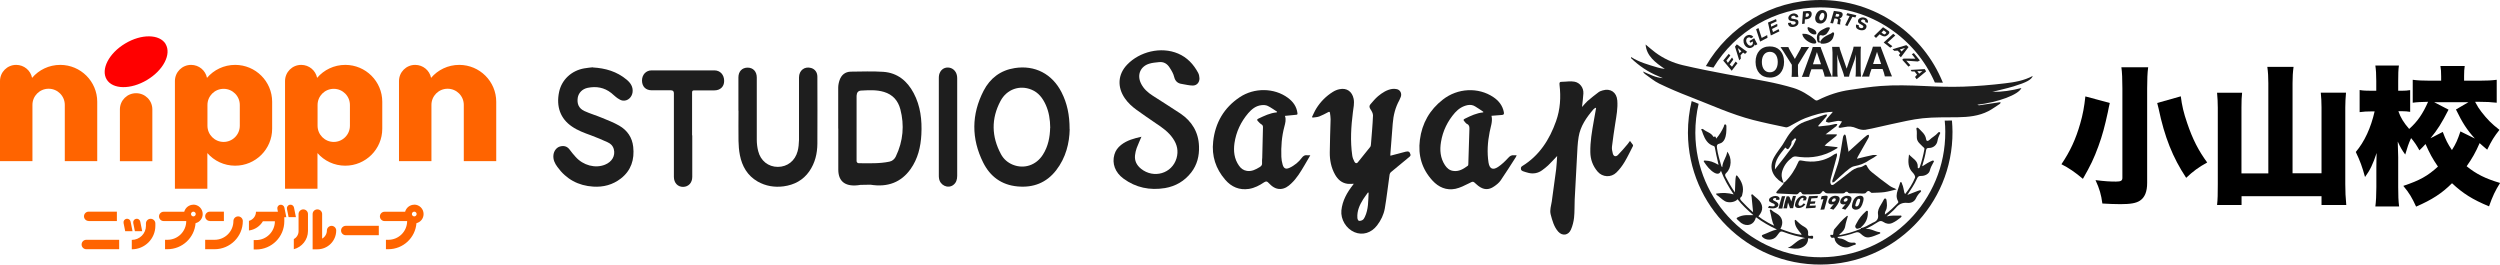
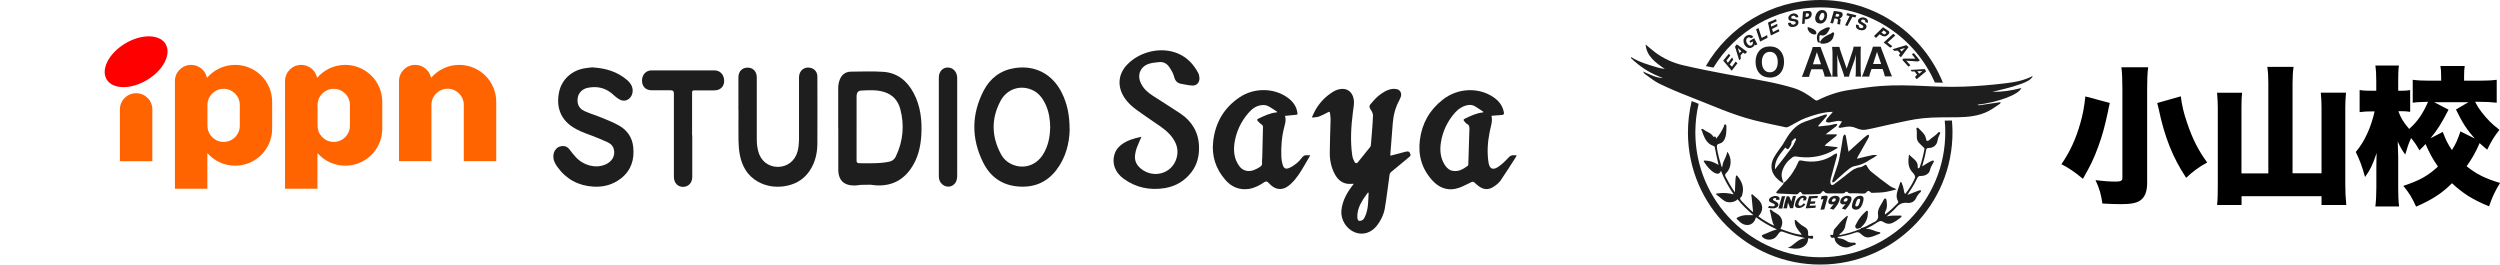
<svg xmlns="http://www.w3.org/2000/svg" id="_レイヤー_2" data-name="レイヤー 2" viewBox="0 0 273.56 28.96">
  <defs>
    <style>
      .cls-1 {
        fill: #ff6400;
      }

      .cls-2, .cls-3 {
        fill: #1e1e1e;
      }

      .cls-4 {
        fill: red;
      }

      .cls-3 {
        fill-rule: evenodd;
      }
    </style>
  </defs>
  <g id="_こども" data-name="こども">
    <g>
      <g>
        <g>
          <g>
-             <path class="cls-1" d="M10.64,11.14c0-2.23-1.81-4.04-4.05-4.04-1.23,0-2.34.55-3.08,1.42-.16-.81-.88-1.42-1.74-1.42-.98,0-1.77.79-1.77,1.77v8.76h3.55s0-6.13,0-6.15c0-.98.79-1.77,1.77-1.77s1.77.79,1.77,1.77v6.15h3.55v-6.49Z" />
            <path class="cls-1" d="M54.3,11.14c0-2.23-1.81-4.04-4.05-4.04-1.23,0-2.34.55-3.08,1.42-.16-.81-.88-1.42-1.74-1.42-.98,0-1.77.79-1.77,1.77v8.76h3.55v-6.15c0-.98.79-1.77,1.77-1.77s1.77.79,1.77,1.77v6.15h3.55v-6.49Z" />
            <path class="cls-1" d="M29.78,11.14c0-2.23-1.81-4.04-4.05-4.04-1.23,0-2.34.55-3.08,1.42-.16-.81-.88-1.42-1.74-1.42-.98,0-1.77.79-1.77,1.77v11.78h3.55v-3.9c.74.85,1.83,1.38,3.04,1.38,2.24,0,4.05-1.81,4.05-4.04v-2.96ZM26.24,13.76h0c0,.98-.8,1.77-1.77,1.77s-1.77-.79-1.77-1.77h0v-2.27c0-.98.79-1.77,1.77-1.77s1.77.79,1.77,1.77v2.27Z" />
            <path class="cls-1" d="M41.83,11.14c0-2.23-1.81-4.04-4.05-4.04-1.23,0-2.34.55-3.08,1.42-.16-.81-.88-1.42-1.74-1.42-.98,0-1.77.79-1.77,1.77v11.78h3.55v-3.9c.74.85,1.83,1.38,3.04,1.38,2.24,0,4.05-1.81,4.05-4.04v-2.96ZM38.29,13.76h0c0,.98-.8,1.77-1.77,1.77s-1.77-.79-1.77-1.77h0v-2.27c0-.98.79-1.77,1.77-1.77s1.77.79,1.77,1.77v2.27Z" />
            <g>
              <path class="cls-4" d="M18.12,4.82c.66,1.1-.24,2.86-2.03,3.93-1.78,1.07-3.76,1.04-4.42-.06-.66-1.1.24-2.86,2.03-3.93,1.78-1.07,3.76-1.04,4.43.06Z" />
              <path class="cls-1" d="M14.89,10.2c-.98,0-1.77.79-1.77,1.77v5.67h3.55v-5.67c0-.98-.79-1.77-1.77-1.77Z" />
            </g>
          </g>
-           <path class="cls-1" d="M14.29,24.25c-.04-.21-.25-.35-.46-.31s-.35.25-.31.46l.18.9h.8l-.21-1.05ZM8.93,26.76c0,.28.23.51.51.51h3.6v-1.03h-3.6c-.28,0-.51.23-.51.51ZM16.49,23.94c-.29,0-.52.23-.52.51v.26c0,.85-.69,1.54-1.55,1.54v1.03c1.42,0,2.58-1.15,2.58-2.57v-.26h0c0-.28-.23-.51-.52-.51ZM15.56,25.3l-.21-1.05c-.04-.21-.25-.35-.46-.31-.21.04-.35.25-.31.46l.18.9h.8ZM9.7,24.19h3.09v-1.03h-3.09c-.28,0-.51.23-.51.51s.23.51.51.51ZM22.96,24.19h1.54v-1.03h-1.54c-.28,0-.51.23-.51.51s.23.51.51.51ZM36.29,24.71c-.28,0-.52.23-.52.51,0,.38-.21.71-.52.89v-2.69c0-.28-.23-.51-.52-.51s-.52.23-.52.51v3.86h.52c1.14,0,2.06-.92,2.06-2.06,0-.28-.23-.51-.52-.51ZM37.32,25.23c0,.28.23.51.52.51h3.61v-1.03h-3.61c-.28,0-.52.23-.52.51ZM21.16,22.4c-.48,0-.88.33-1,.77h-2.25c-.28,0-.51.23-.51.51s.23.51.51.51h2.47c0,1.13-.92,2.05-2.06,2.05h-.26v1.03h.26c1.63,0,2.96-1.26,3.08-2.85.45-.11.78-.51.78-1,0-.57-.46-1.03-1.03-1.03ZM21.16,23.68c-.14,0-.26-.12-.26-.26s.12-.26.26-.26.26.12.26.26-.12.26-.26.26ZM33.19,22.91c-.28,0-.52.23-.52.51v1.88c0,.37-.21.69-.52.87v1.1c.89-.23,1.55-1.04,1.55-1.99v-1.86c0-.28-.23-.51-.52-.51ZM45.33,22.4c-.48,0-.88.33-1,.77h-2.25c-.28,0-.51.23-.51.51s.23.51.51.51h2.47c0,1.13-.92,2.05-2.06,2.05h-.26v1.03h.26c1.63,0,2.96-1.26,3.08-2.85.45-.11.78-.51.78-1,0-.57-.46-1.03-1.03-1.03ZM45.33,23.68c-.14,0-.26-.12-.26-.26s.12-.26.26-.26.26.12.26.26-.12.26-.26.26ZM26.05,23.68c-.28,0-.51.23-.51.51,0,1.13-.92,2.05-2.06,2.05h-1.03v1.03h1.03c1.7,0,3.09-1.38,3.09-3.08,0-.28-.23-.51-.51-.51ZM30.66,22.4c-.21.04-.35.25-.31.46l.06.31h-2.4c0,.48-.33.88-.77,1v1.05c.65-.08,1.21-.47,1.53-1.01h1.31c0,1.13-.92,2.06-2.06,2.06h-.26v1.03h.26c1.71,0,3.09-1.38,3.09-3.09v-.44h.22l-.21-1.05c-.04-.21-.25-.35-.46-.31ZM32.17,22.71c-.04-.21-.25-.35-.46-.31-.21.04-.35.25-.31.46l.18.9h.8l-.21-1.05Z" />
        </g>
        <g>
          <g>
            <g>
              <path class="cls-3" d="M197.1,25.59c-.33-.4-.69-.79-.71-1.35,0-.07-.03-.14.04-.17.08-.04.11.05.15.08.26.25.53.5.86.67.3.16.45.42.41.76-.02.18,0,.25.21.24.13,0,.38-.12.34.17-.03.26-.25.08-.39.1-.04,0-.08-.01-.16-.02.02.56-.35.9-.8,1.06-.44.17-.94.04-1.43-.01.69-.24,1.06-1,1.93-1.06-.43-.13-.8-.18-1.16-.28-.43-.12-.86-.25-1.27-.41-.19-.08-.32-.04-.44.11-.09.12-.18.24-.27.36-.35.47-1.14.52-1.55.1-.11-.11-.1-.21.06-.26.5-.17.95-.45,1.52-.57-.83-.38-1.57-.81-2.26-1.32-.03.01-.06.02-.06.03-.16.76-.93,1.04-1.58.59-.1-.07-.17-.15-.26-.23-.35-.3-.34-.31.08-.49.3-.12.62-.16.94-.15.16,0,.31,0,.56,0-.66-.57-1.24-1.11-1.73-1.74-.25.33-.96.44-1.37.22-.34-.19-.59-.48-.91-.69-.03-.02-.06-.07-.06-.1,0-.07.07-.06.12-.06.58-.09,1.16-.07,1.8.1-.58-.84-1.05-1.67-1.4-2.59-.12.38-.4.41-.76.2-.47-.29-.78-.71-1.08-1.15-.03-.05-.07-.1-.02-.14.03-.03.1-.03.15-.02.54.03.84.13,1.45.47-.09-.38-.17-.71-.24-1.06-.06-.27-.11-.54-.16-.81-.02-.1-.03-.16-.15-.2-.64-.2-.93-.73-1.15-1.3-.05-.12-.08-.24-.12-.36-.02-.06-.14-.11-.04-.18.07-.05.16-.01.21.03.33.28.82.36,1.06.77.01.02.03.07.09.04.17-.06.17-.06.24.2.36-.41.62-.84.83-1.31.04-.09.03-.26.16-.25.13.01.13.17.13.28,0,.46,0,.92-.2,1.35-.11.22-.28.4-.51.46-.3.07-.37.18-.32.51.09.68.3,1.33.48,1.98,0,.02.04.04.1.1.02-.64.47-1.08.54-1.69.54.65.48,1.78-.1,2.32-.14.13-.17.23-.08.41.3.58.61,1.14,1.02,1.72.02-.45.03-.85.05-1.24,0-.17.03-.34.06-.51.02-.12.09-.14.17-.04.47.59.75,1.23.53,2.01-.02.08-.03.19-.08.23-.3.23-.1.38.06.56.36.38.72.75,1.2,1.16-.06-.61-.1-1.13-.16-1.65,0-.1-.1-.23.01-.29.09-.06.16.07.23.13.14.11.27.24.41.35.64.57.68,1.27.09,1.91.15.11.29.22.44.32.42.26.83.52,1.3.71-.3-.48-.3-1.04-.46-1.56-.02-.06-.07-.12,0-.18.08-.07.14,0,.19.05.15.15.33.24.5.34.65.36.83,1.02.44,1.69.73.26,1.44.55,2.21.64.03.03.07.05.1,0,0,0-.02-.05-.04-.07Z" />
              <path class="cls-3" d="M203.62,24.95c.44-.04.78-.32,1.17-.5.05-.02.09-.07.14-.08.44-.16.65-.42.57-.92-.06-.38.11-.72.31-1.04.11-.17.2-.35.3-.53.04-.07.07-.17.18-.16.11.01.13.12.14.19.05.39.11.78-.09,1.15-.07.12-.1.25-.09.42.54-.37.98-.82,1.42-1.26.11-.1.03-.18,0-.25-.2-.38-.15-.76-.02-1.15.08-.24.16-.49.24-.72.02-.06,0-.17.11-.17.11,0,.1.12.13.19.15.3.17.64.25.95.01.05.04.09.09.16.45-.56.81-1.14,1.07-1.76.08-.17-.09-.43-.23-.57-.56-.56-.53-1.23-.42-2,.39.45.99.66.96,1.36,0,.06-.03.14.07.15.08,0,.13-.05.14-.11.23-.65.4-1.32.52-2,.02-.13-.13-.18-.2-.27-.26-.28-.59-.49-.63-.92-.03-.34.04-.68-.05-1.02-.01-.05.02-.11.08-.12.05,0,.1,0,.14.05.34.36.76.65.84,1.2.04.3.24.21.38.08.28-.28.65-.45.91-.76.05-.07.14-.13.22-.06.09.07,0,.16-.03.23-.1.22-.19.44-.23.69-.07.47-.47.8-.94.79-.2,0-.28.05-.31.25-.09.56-.24,1.12-.41,1.67,0,.03,0,.05,0,.08.02-.01.04-.02.06-.03.31-.21.62-.4.96-.55.08-.04.17-.08.23,0,.05.06-.02.14-.06.2-.16.28-.3.56-.38.88-.08.31-.51.58-.95.56-.27-.01-.36.1-.46.32-.26.6-.63,1.13-1.04,1.76.43-.17.79-.31,1.14-.44.06-.02.12-.05.18-.06.06-.01.13-.04.17.03.03.07,0,.12-.06.17-.23.2-.38.44-.51.71-.18.36-.56.5-.92.46-.56-.06-.94.15-1.28.56-.27.32-.62.58-.99.92.53-.12.99-.09,1.45-.09.06,0,.14-.03.17.04.04.08-.03.13-.09.18-.28.23-.58.44-.91.59-.34.15-.68.09-.97-.11-.22-.15-.38-.13-.59,0-.43.29-.88.54-1.36.77.56-.09,1,.29,1.52.34.03,0,.09.04.09.07.01.06-.02.09-.08.11-.38.14-.74.33-1.15.39-.39.06-.66-.16-.91-.39-.2-.19-.37-.21-.62-.12-.62.23-1.26.38-1.93.47.03.14.17.14.27.16.29.03.53.15.76.3.22.14.45.18.7.16.12-.01.27,0,.28.14.01.12-.14.09-.22.13-.17.07-.33.13-.5.2-.59.23-1.52-.26-1.59-.87-.02-.2-.13-.15-.2-.13-.17.03-.23-.07-.27-.19-.03-.07,0-.16.07-.14.31.09.23-.13.26-.28.02-.11.03-.25.1-.33.44-.52.86-1.05,1.4-1.47.03.01.05.02.08.04-.1.37-.23.72-.29,1.1-.07.41-.34.67-.65.91.02.02.03.04.05.07.37-.09.75-.16,1.12-.27.38-.11.74-.25,1.11-.39.04-.01.11-.03.09-.11h0Z" />
              <path class="cls-3" d="M203.63,24.95s-.02-.01-.03-.01c-.18,0-.38.2-.53,0-.16-.19.03-.39.11-.56.23-.47.57-.87.96-1.22.05-.05.1-.12.19-.09.1.05.06.14.06.22,0,.62-.24,1.13-.71,1.54-.03.03-.1.05-.06.12h0Z" />
            </g>
            <g>
              <path class="cls-3" d="M199.18,4.55c.2-.4.56-.59.94-.77.07-.03.13-.07.2-.09.11-.04.21-.22.32-.13.11.08.04.26,0,.39-.13.66-.83.87-1.3.83-.07,0-.15-.04-.16-.13v-.1Z" />
-               <path class="cls-3" d="M197.46,3.7c.47,0,1.09.4,1.25.78.08.19.03.29-.18.29-.48.02-1.21-.5-1.3-.97-.04-.21.17-.05.24-.1Z" />
              <path class="cls-3" d="M199.18,4.55v.1c-.26.04-.31-.06-.35-.32-.1-.61.22-.92.69-1.14.22-.1.44-.28.7-.17.09.04-.26.66-.45.76-.12.06-.26.14-.39.1-.3-.11-.32.07-.29.28.02.13-.09.3.08.4Z" />
              <path class="cls-3" d="M198.55,3.77c-.34,0-.68-.3-.75-.62-.03-.13,0-.22.12-.17.27.11.57.18.77.43.06.08.08.18.06.27-.03.11-.14.07-.19.09Z" />
            </g>
            <path class="cls-3" d="M200.45,12.24c-1.01.04-1.97.34-2.91.69-.61.23-1.17.6-1.75.9-.11.06-.26.12-.38.1-1.19-.25-2.39-.5-3.57-.8-2.41-.62-4.67-1.67-6.98-2.56-1.12-.43-2.22-.9-3.3-1.42-.56-.27-1.04-.69-1.56-1.05-.09-.06-.16-.16-.22-.28.71.31,1.39.68,2.18.73-.16-.07-.33-.15-.49-.21-1.13-.46-2.11-1.13-2.99-1.97,0-.04,0-.09,0-.13.89.57,1.89.84,2.89,1.14.26.08.52.13.8.16-1.04-.69-2.01-1.43-2.1-2.67.31.25.67.58,1.06.87.9.67,1.91,1.13,3,1.39,1.59.37,3.2.69,4.8.99,1.47.28,2.96.51,4.43.8.97.19,1.93.42,2.87.7.86.26,1.62.74,2.34,1.29.14.1.22.12.39.03,1.11-.56,2.28-.94,3.5-1.11,1.11-.16,2.22-.34,3.33-.42,1.58-.12,3.16-.07,4.75,0,1.43.07,2.87.12,4.31.07,1.51-.05,3.03-.18,4.53-.36,1.04-.12,2.08-.29,3.05-.81-.13.4-.67.71-2.09,1.14-.78.24-1.57.4-2.33.6,1.05.02,2.11-.14,3.18-.42-.3.73-2.55,1.56-4.82,1.83.07.02.14.07.2.06.74-.11,1.49-.22,2.23-.33.04,0,.09.02.13.02-.03.05-.05.12-.09.15-.42.27-.82.57-1.26.8-1.05.54-2.19.65-3.35.67-1.27.02-2.55-.02-3.82.11-1.17.12-2.32.41-3.47.65-.94.19-1.87.45-2.82.61-.31.05-.68-.04-.98-.17-.42-.19-.83-.23-1.26-.13-.18.04-.35.07-.53.09-.05,0-.14-.02-.16-.06-.02-.04.03-.11.05-.16.01-.03.05-.04.07-.07.09-.13.17-.27.25-.41-.16-.02-.33-.08-.49-.06-.32.04-.62.14-.94.18-.1.01-.22-.06-.34-.1.04-.1.05-.23.12-.31.19-.24.4-.47.61-.71,0-.03,0-.05,0-.08-.02.01-.04.03-.05.04Z" />
            <g>
              <path class="cls-2" d="M213.19,13.2c-.13,0-.26,0-.39,0,.04.4.06.8.06,1.21.04,7.54-6.07,13.7-13.61,13.74-7.54.03-13.7-6.07-13.74-13.61,0-1.09.12-2.16.36-3.18-.25-.1-.51-.2-.76-.3-.27,1.12-.41,2.28-.41,3.48.04,8,6.55,14.45,14.54,14.41,8-.04,14.45-6.55,14.41-14.54,0-.41-.03-.81-.06-1.22-.14,0-.28,0-.41,0Z" />
              <path class="cls-2" d="M187.49,7.4c2.39-3.93,6.7-6.57,11.63-6.59,5.62-.03,10.48,3.37,12.6,8.22.31.01.6.02.88.02C210.45,3.72,205.22-.03,199.12,0c-5.33.03-9.97,2.93-12.46,7.23.28.06.56.12.84.17Z" />
            </g>
            <path class="cls-3" d="M195.16,19.98c.06-.02.12-.03.16-.07.63-.62,1.1-1.35,1.45-2.16.07-.17.13-.23.37-.18,1.28.26,2.5.09,3.59-.69.08-.05.18-.07.27-.1,0,.1.03.21,0,.3-.2.76-.42,1.52-.62,2.29-.05.18-.1.37-.1.56,0,.1.05.23.13.3.05.04.2,0,.27-.06.57-.43,1.14-.86,1.7-1.31.34-.28.7-.51,1.16-.56.16-.02.33-.12.48-.21.13-.08.18-.11.27.08.12.25.3.49.52.66.64.52,1.29,1.02,1.96,1.5.2.15.45.23.77.39-.5.12-.9.24-1.32.3-.43.06-.87.06-1.31.08-.05,0-.12.01-.15-.01-.19-.15-.32-.34-.58,0-.12.15-.54.07-.82.07-.25,0-.49-.03-.74-.01-.18.01-.33.04-.45-.14-.03-.04-.2-.04-.23,0-.12.17-.27.15-.44.15-.45-.01-.89,0-1.34,0-.2,0-.39.02-.54-.18-.1-.13-.2-.08-.29.07-.05.09-.18.17-.27.18-.55.03-1.11.04-1.66.04-.08,0-.19-.03-.22-.09-.13-.26-.24-.21-.39-.02-.05.06-.14.11-.21.11-.69-.03-1.38-.07-2.06-.1-.06,0-.11-.04-.16-.06.02-.06.03-.12.07-.17.23-.27.47-.52.7-.79.03-.04.03-.1.04-.15h0Z" />
            <path class="cls-3" d="M195.17,19.97c-.06,0-.14.03-.18,0-1-.63-1.5-1.61-.86-2.77.26-.47.62-.9.92-1.35.19-.29.35-.6.54-.89.46-.71,1.03-1.31,1.84-1.62.75-.28,1.52-.54,2.28-.8.07-.02.16,0,.23,0-.03.07-.05.16-.1.22-.29.34-.58.67-.88,1,.01.03.02.05.04.08.39-.04.77-.08,1.16-.13.22-.03.43-.1.65-.14.08-.01.16,0,.24,0-.03.07-.05.17-.1.22-.36.29-.73.56-1.09.84-.04.03-.08.06-.1.07.36,0,.72,0,1.09,0,.06,0,.12.02.17.02-.03.06-.06.13-.11.17-.34.28-.68.55-1.02.82-.08.06-.14.15-.23.24.48.05.93.1,1.38.15.01.03.03.06.04.09-.29.16-.56.34-.86.47-1.19.56-2.43.67-3.71.46-.13-.02-.29.03-.4.11-.5.37-.87.83-1.07,1.43-.16.47-.08.9.12,1.32h0ZM196.55,15.23s-.09-.07-.13-.11c-.13.15-.38.3-.38.44,0,.26-.1.37-.22.57-.21.35-.31.13-.46.01-.56.71-1.19,1.37-1.14,2.38.05,0,.06-.06.08-.09.61-.78,1.23-1.55,1.81-2.35.19-.25.29-.57.44-.85Z" />
            <path class="cls-3" d="M203.21,17.37c.61-.15,1.15-.29,1.7-.4.17-.03.34,0,.51,0-.12.09-.24.18-.37.26-.15.1-.32.17-.47.27-.51.37-1.07.57-1.69.69-.35.07-.67.38-.97.62-.41.34-.79.72-1.19,1.08-.05.05-.14.06-.22.08,0-.07-.03-.15-.01-.21.2-.61.43-1.22.62-1.84.13-.44.21-.9.29-1.35.09-.5.17-1,.25-1.51.01-.07.03-.15.06-.21.04-.06.1-.1.15-.15.04.06.1.11.11.18.09.52.18,1.04.27,1.57.02.1.02.2-.04.2.58-.52,1.15-1.04,1.73-1.56.12-.11.25-.2.37-.3.05-.03.12-.03.18-.04,0,.06.04.13.02.18-.02.09-.06.18-.11.26-.36.64-.73,1.28-1.09,1.92-.04.06-.06.13-.11.25Z" />
            <g>
              <path class="cls-2" d="M194.75,5.5c.3.3.47.75.47,1.27,0,1.04-.61,1.72-1.55,1.72-.95,0-1.56-.66-1.57-1.71,0-1.03.6-1.7,1.55-1.7.45,0,.82.13,1.1.41ZM194.53,6.78c0-.39-.11-.7-.3-.89-.15-.15-.35-.22-.57-.22-.53,0-.87.43-.87,1.11,0,.7.34,1.14.88,1.13.53,0,.86-.43.86-1.13Z" />
-               <path class="cls-2" d="M196.04,8.41c.02-.16.03-.34.03-.55v-.77s-.94-1.49-.94-1.49c-.11-.16-.21-.31-.3-.45h.86c.04.11.09.23.19.4l.52.9.51-.9c.1-.18.16-.3.19-.41h.86c-.09.12-.22.32-.3.45l-.92,1.5v.77c0,.21.01.35.04.55h-.74Z" />
              <path class="cls-2" d="M199.67,8.4c-.03-.16-.07-.31-.11-.43l-.14-.39h-1.21s-.14.4-.14.4c-.06.18-.09.29-.11.43h-.8c.06-.12.12-.25.2-.48l.87-2.37c.07-.2.1-.31.13-.42h.86c.02.1.05.18.14.41l.89,2.36c.08.2.15.38.2.48h-.8ZM198.87,5.88s-.03-.08-.06-.18c-.02.08-.03.1-.06.19l-.37,1.14h.88s-.39-1.14-.39-1.14Z" />
              <path class="cls-2" d="M201.8,8.39c-.02-.14-.07-.33-.16-.57l-.45-1.25c-.04-.12-.1-.31-.17-.61.02.39.03.55.03.65v1.17c0,.28.01.45.04.61h-.6c.02-.17.03-.33.03-.6v-2.05c-.01-.25-.02-.44-.04-.61h.8c.02.14.07.31.14.51l.65,1.87.63-1.88c.07-.21.11-.37.13-.52h.8c-.02.19-.03.34-.03.61v2.05c.01.3.02.45.04.61h-.6c.02-.18.03-.32.03-.6v-1.18c0-.1,0-.26.02-.64q-.02.08-.06.25c-.02.07-.08.29-.1.35l-.45,1.27c-.07.21-.14.43-.15.56h-.53Z" />
              <path class="cls-2" d="M206.25,8.37c-.03-.16-.07-.31-.11-.43l-.14-.39h-1.21s-.14.4-.14.4c-.06.18-.09.29-.11.43h-.8c.06-.12.12-.25.2-.48l.87-2.37c.07-.2.1-.31.13-.42h.86c.02.1.05.18.14.41l.89,2.36c.08.2.15.38.2.48h-.8ZM205.45,5.85s-.03-.08-.06-.18c-.02.08-.03.1-.06.19l-.37,1.14h.88s-.39-1.14-.39-1.14Z" />
            </g>
            <g>
              <path class="cls-2" d="M199.23,21.82l.1-.35.34-.05c.12-.02.21-.01.26.02.04.02.06.05.06.09,0,.03,0,.06-.01.09-.13.44-.25.87-.36,1.3l-.42.03c.11-.39.22-.78.33-1.17l-.29.05Z" />
              <path class="cls-2" d="M200.61,22.94l-.37-.12c.14-.15.28-.31.42-.49-.2.06-.36.05-.48-.02-.07-.05-.11-.11-.12-.19,0-.07.02-.15.05-.25.07-.16.19-.29.36-.37.13-.06.28-.09.45-.07.19.02.31.08.36.2.03.07.04.17,0,.29-.07.28-.29.62-.67,1.04ZM200.57,22.08c.07,0,.13-.02.18-.05.06-.04.1-.08.11-.13.02-.06.03-.11,0-.14-.03-.04-.07-.06-.13-.06-.05,0-.1.02-.14.05-.05.04-.09.09-.12.14-.02.05-.03.09-.02.12.01.05.05.07.11.07Z" />
              <path class="cls-2" d="M201.91,22.94l-.37-.12c.14-.15.28-.31.42-.49-.2.06-.36.05-.48-.02-.07-.05-.11-.11-.12-.19,0-.07.02-.15.05-.25.07-.16.19-.29.36-.37.13-.06.28-.09.45-.07.19.02.31.08.36.2.03.07.04.17,0,.29-.07.28-.29.62-.67,1.04ZM201.87,22.07c.07,0,.13-.02.18-.05.06-.04.1-.08.11-.13.02-.06.03-.11,0-.15-.03-.04-.07-.06-.13-.06-.05,0-.1.02-.14.05-.05.04-.09.09-.12.14-.02.05-.03.09-.02.12.01.05.05.07.11.07Z" />
              <path class="cls-2" d="M203.49,21.41c.15,0,.26.03.34.1.06.06.09.13.09.22,0,.18-.05.39-.15.65-.06.14-.12.24-.18.32-.09.12-.22.19-.38.23-.13.03-.25.02-.34-.02-.1-.04-.17-.11-.21-.21-.03-.09-.02-.25.04-.47.05-.2.12-.37.22-.49.15-.2.34-.3.57-.31ZM203.14,22.59c.09,0,.16-.04.23-.15.04-.06.07-.14.1-.24.02-.07.03-.13.05-.16.02-.07.03-.13.02-.18,0-.07-.04-.1-.1-.11-.08-.01-.14,0-.18.07-.09.11-.16.28-.22.53-.02.08-.03.14-.02.17.01.04.06.07.13.07Z" />
            </g>
            <g>
              <path class="cls-2" d="M193.45,22.74l.13-.21c.15.03.29.05.41.05.09,0,.15-.02.18-.05.02-.02.03-.04.03-.07.01-.07-.02-.13-.11-.17-.06-.03-.14-.07-.24-.1-.07-.03-.13-.07-.2-.12-.06-.05-.09-.13-.07-.24.01-.07.05-.13.11-.18.11-.08.23-.14.37-.18.17-.04.31-.04.43,0,.12.04.2.11.23.2.02.05,0,.12-.03.2h-.37c.07-.13.05-.19-.06-.2-.06,0-.11,0-.16.03-.04.02-.06.04-.08.07-.04.07,0,.14.12.2l.18.09c.09.04.16.1.22.17.04.05.06.11.06.18,0,.07-.03.14-.08.2-.11.11-.28.18-.51.19-.18,0-.37-.01-.56-.07Z" />
              <path class="cls-2" d="M194.6,22.82c.12-.45.25-.9.38-1.35h.37c-.08.24-.14.46-.18.65-.03.15-.08.38-.14.7h-.43Z" />
              <path class="cls-2" d="M195.15,22.81c.07-.3.12-.54.16-.7.04-.14.1-.35.19-.63h.14c.1-.01.16.03.19.1l.18.47.18-.61h.33c-.06.22-.11.41-.15.57-.05.21-.1.47-.16.77h-.34c-.07-.22-.14-.44-.22-.62l-.11.64h-.39Z" />
              <path class="cls-2" d="M197.59,21.93h-.33s.06-.1.08-.14c.03-.06.02-.1-.04-.13-.07-.03-.15,0-.23.07-.06.06-.1.12-.14.2-.06.11-.1.21-.12.28-.04.13-.02.22.04.27.06.05.14.05.23.02.06-.02.11-.06.16-.11.03-.03.07-.07.11-.13l.2.08c-.11.19-.27.31-.48.38-.15.05-.28.06-.39.03-.14-.03-.22-.11-.26-.23-.02-.08,0-.21.06-.38.09-.26.23-.45.44-.59.16-.11.32-.16.47-.13.1.01.18.05.23.1.04.04.06.09.07.14,0,.06-.03.14-.1.26Z" />
              <path class="cls-2" d="M197.59,22.8c.12-.44.24-.89.36-1.33l.98-.04-.07.24-.65.04-.09.34.53-.02-.06.25-.52.03-.05.2.68-.02-.05.25-1.07.06Z" />
            </g>
            <g>
              <path class="cls-2" d="M191.86,4.04l-.25.15c-.08-.08-.16-.11-.26-.1-.1.02-.18.07-.23.16-.09.18-.05.38.11.58.07.08.14.14.22.16.08.02.15.01.22-.03.06-.03.1-.09.12-.17.03-.08.03-.17,0-.26l-.26.15-.1-.19.52-.31.35.66-.23.13-.06-.12c-.01.08-.06.16-.14.23-.08.08-.17.13-.28.16-.14.04-.27.02-.4-.05-.13-.07-.23-.17-.31-.32-.08-.15-.11-.3-.1-.45,0-.15.07-.28.17-.39.09-.1.2-.16.32-.19.14-.04.26-.02.38.03.09.04.15.09.2.17Z" />
              <path class="cls-2" d="M197.29,1.25l.49-.05c.32-.03.47.09.46.35,0,.14-.05.26-.14.36-.1.11-.23.17-.39.19l-.21.02-.03.47-.28.03.1-1.38ZM197.59,1.85l.15-.02c.06,0,.11-.03.15-.08.03-.03.05-.08.05-.13,0-.06-.01-.1-.05-.13-.04-.03-.08-.04-.14-.03l-.14.02-.03.37Z" />
              <path class="cls-2" d="M198.66,1.78c.05-.21.14-.38.28-.51.15-.13.32-.19.5-.17.19.02.33.1.41.25.08.14.1.31.06.51-.04.23-.13.41-.28.54-.15.14-.33.2-.53.17-.18-.02-.31-.1-.39-.23-.09-.16-.11-.34-.06-.57ZM199.09,1.8c-.03.12-.03.21,0,.29.02.08.07.13.14.14.09.02.16,0,.23-.08.06-.06.1-.15.14-.26.04-.12.04-.23.02-.31-.02-.1-.07-.15-.14-.17-.08-.02-.16.01-.23.1-.07.08-.12.18-.15.3Z" />
              <path class="cls-2" d="M200.67,1.19l.62.09c.13.02.22.06.28.12.06.07.08.15.06.25-.05.21-.17.33-.36.37.12.04.16.12.14.23l-.04.17c-.02.08-.02.16,0,.26l-.32-.05s0-.09.02-.18c.02-.06.03-.12.04-.18.02-.08,0-.14-.03-.17-.03-.03-.08-.04-.15-.06l-.19-.03-.16.55-.3-.04.39-1.33ZM200.83,1.8l.22.03s.09,0,.12-.02c.04-.02.06-.06.08-.1.02-.04.02-.08,0-.11-.01-.03-.05-.06-.11-.06l-.22-.03-.09.3Z" />
              <path class="cls-2" d="M203.1,2.68l.3.08c-.01.07-.01.13,0,.17.02.03.06.07.11.1.06.03.12.05.2.05.08,0,.14-.04.17-.1.04-.08.01-.15-.08-.21l-.29-.17c-.12-.07-.19-.16-.2-.26-.01-.16.06-.29.24-.37.14-.07.28-.08.43-.05.14.03.25.09.33.19.09.11.12.24.07.39l-.28-.08c.03-.12,0-.2-.11-.25-.06-.03-.12-.04-.19-.03-.08.02-.14.06-.15.13-.01.05,0,.08.02.1.04.03.09.06.15.09l.26.16c.14.09.19.21.15.36-.05.18-.17.29-.35.32-.19.04-.38,0-.58-.1-.2-.11-.26-.28-.19-.53Z" />
              <path class="cls-2" d="M195.66,2.51l.31-.03c.01.07.03.13.06.16.03.02.08.04.14.05.07.01.13,0,.2-.03.07-.03.12-.08.12-.15,0-.09-.04-.14-.15-.17l-.34-.05c-.14-.02-.23-.08-.28-.17-.07-.15-.04-.29.09-.43.1-.11.23-.18.38-.21.14-.03.27,0,.38.06.13.07.2.18.21.34l-.29.03c-.01-.12-.08-.18-.2-.19-.07,0-.13,0-.19.04-.08.04-.11.1-.09.18,0,.05.02.08.05.09.04,0,.1.02.17.03l.3.06c.16.03.25.12.26.28.02.19-.05.33-.21.43-.16.1-.35.14-.57.12-.22-.03-.34-.17-.36-.42Z" />
              <polygon class="cls-2" points="208.15 6.54 208.83 7.29 209.04 7.14 208.59 6.64 209.86 6.73 210.08 6.61 209.42 5.81 209.2 5.93 209.59 6.42 208.29 6.41 208.15 6.54" />
              <path class="cls-2" d="M210.63,7.56l-1.56.09.11.17h.32s.27.35.27.35l-.22.25.17.25,1.04-.86-.15-.26ZM210,8.06l-.2-.28h.56s-.36.28-.36.28Z" />
              <path class="cls-2" d="M208.6,4.94l-1.5.44v.02l.18.16.37-.02.28.29-.15.21.22.23.84-1.12-.24-.21ZM208.08,5.63l-.19-.22.57-.17-.37.39Z" />
              <path class="cls-2" d="M189.85,5.1l.46,1.49h.02s.16-.18.16-.18l-.03-.37.28-.29.21.15.23-.23-1.13-.82-.2.25ZM190.55,5.62l-.21.19-.18-.56.4.37Z" />
              <polygon class="cls-2" points="206.12 4.65 206.84 5.22 207.07 5.06 206.54 4.65 207.39 3.88 207.16 3.7 206.12 4.65" />
              <polygon class="cls-2" points="192.6 4.55 193.41 4.13 193.37 3.84 192.77 4.15 192.42 3.07 192.16 3.2 192.6 4.55" />
              <path class="cls-2" d="M206.69,3.42c-.17-.14-.64-.44-.64-.44l-.99.96.22.21.4-.4s.4.32.67.21c.27-.11.5-.4.33-.54ZM206.22,3.76c-.07.03-.34-.2-.34-.2l.24-.24s.29.21.29.26-.12.15-.19.18Z" />
              <polygon class="cls-2" points="202.14 1.44 202.03 1.66 202.39 1.76 201.9 2.75 202.15 2.85 202.7 1.84 203.03 1.91 203.13 1.67 202.14 1.44" />
              <polygon class="cls-2" points="193.77 3.88 194.71 3.43 194.62 3.19 194.01 3.51 193.9 3.17 194.49 2.87 194.47 2.61 193.8 2.92 193.77 2.63 194.41 2.33 194.34 2.09 193.46 2.47 193.77 3.88" />
              <polygon class="cls-2" points="189.49 7.74 190.12 6.92 189.92 6.74 189.52 7.3 189.27 7.06 189.66 6.52 189.53 6.29 189.07 6.88 188.91 6.63 189.34 6.08 189.17 5.89 188.56 6.63 189.49 7.74" />
            </g>
          </g>
          <g>
-             <path class="cls-3" d="M178.69,15.84v.13c-.3.58-.58,1.18-.92,1.75-.25.42-.55.82-.9,1.16-.58.57-1.52.52-2.05-.1-.53-.62-.79-1.33-.8-2.13-.02-1.16.18-2.29.38-3.42.08-.47.16-.94.25-1.4-.02-.01-.04-.02-.06-.04-.08.06-.17.1-.23.17-.76.89-1.43,1.84-1.62,3.02-.12.72-.14,1.45-.18,2.18-.09,1.56-.17,3.12-.25,4.67-.03.66,0,1.33-.07,1.99-.05.44-.16.89-.34,1.3-.27.63-.93.74-1.39.23s-.65-1.21-.83-1.89c-.12-.49.05-.94.12-1.4.17-1.18.33-2.35.48-3.53.06-.47.07-.95.11-1.46-.35.37-.66.71-.99,1.03-.21.2-.44.37-.67.54-.42.31-.96.41-1.47.28-.21-.06-.43-.11-.63-.19-.08-.03-.18-.11-.19-.18-.02-.13-.05-.27.12-.37,1.88-1.15,2.99-2.89,3.71-4.92.46-1.29.54-2.62.38-3.97-.03-.24,0-.35.28-.34.45,0,.92-.1,1.36-.01.6.11,1.01.68.97,1.29-.03.48-.09.95-.15,1.48.21-.23.39-.46.6-.65.39-.34.8-.66,1.21-.97.13-.1.3-.15.46-.2.85-.25,1.52.21,1.59,1.1.07.85-.09,1.67-.22,2.5-.13.84-.26,1.69-.36,2.54-.03.25.02.52.09.77.08.31.32.39.55.17.38-.38.72-.79,1.07-1.2.09-.11.17-.23.26-.35.12.16.23.31.34.46Z" />
            <path class="cls-3" d="M152.14,17.04c.57-.15,1.12-.3,1.67-.44.32-.08.46,0,.54.34.01.06-.05.17-.11.21-.67.56-1.35,1.11-2.02,1.67-.09.07-.16.21-.17.32-.18,1.23-.31,2.46-.52,3.68-.12.67-.42,1.29-.84,1.84-.63.83-1.59,1.12-2.47.75-.93-.39-1.53-1.41-1.44-2.38.11-1.08.62-1.97,1.27-2.8.04-.05.08-.1.09-.12-.22,0-.47.03-.71,0-.62-.09-1.04-.47-1.34-1-.43-.76-.59-1.59-.58-2.44.01-1.21.06-2.42.09-3.62,0-.23-.04-.47-.07-.7-.02-.12-.08-.14-.19-.08-.32.17-.64.34-.97.47-.23.09-.5.09-.75.13-.02-.03-.03-.05-.05-.08.15-.3.28-.62.46-.91.46-.74,1.07-1.36,1.81-1.82.22-.14.48-.25.74-.3.79-.17,1.38.26,1.54,1.05.1.5-.02.98-.08,1.47-.2,1.58-.3,3.16-.07,4.74.03.23.13.47.24.68.08.17.25.22.38.05.46-.56.91-1.12,1.35-1.68.06-.08.07-.22.08-.33.08-1.04.18-2.07.22-3.11,0-.22-.14-.48-.28-.68-.13-.2-.15-.37,0-.54.27-.31.53-.63.84-.89.45-.37.95-.7,1.55-.79.17-.02.35-.01.52.03.37.1.54.48.41.84-.05.13-.1.25-.16.37-.44.79-.65,1.65-.72,2.54-.09,1.11-.18,2.22-.26,3.34,0,.06,0,.12,0,.18ZM149.75,21.09s-.04-.02-.06-.03c-.18.25-.36.49-.53.75-.39.62-.68,1.27-.63,2.02,0,.12.08.31.16.33.12.03.3-.02.41-.09.11-.07.19-.21.25-.34.4-.84.36-1.75.41-2.64Z" />
            <path class="cls-3" d="M117.05,14.14c-.03,1.5-.41,3.11-1.48,4.49-1.07,1.38-2.51,1.93-4.23,1.77-1.75-.16-3-1.09-3.76-2.62-1.3-2.61-1.29-5.25.05-7.85.71-1.37,1.85-2.24,3.4-2.48,2.21-.35,4.11.64,5.13,2.65.61,1.2.88,2.47.88,4.03ZM114.92,13.99c-.01-.92-.14-1.75-.5-2.54-.33-.72-.79-1.33-1.55-1.64-1.28-.53-2.7-.06-3.39,1.24-1.03,1.93-.99,3.89.05,5.82.29.54.74.93,1.31,1.16,1.23.49,2.55.05,3.28-1.11.58-.91.77-1.94.79-2.93Z" />
            <path class="cls-3" d="M124.91,14.94c-.19.45-.37.85-.53,1.26-.09.25-.15.52-.18.78-.07.62.18,1.1.66,1.49,1.39,1.11,3.39.52,3.88-1.15.23-.79.07-1.51-.39-2.17-.49-.72-1.18-1.2-1.89-1.67-.7-.47-1.39-.96-2.08-1.45-.5-.36-.95-.77-1.3-1.28-.84-1.22-.77-2.61.26-3.68,1.35-1.41,3.69-2.01,5.57-1.21.99.42,1.69,1.17,2.19,2.1.1.18.14.4.15.6.01.45-.28.8-.73.8-.39,0-.79-.11-1.18-.17-.46-.06-.74-.29-.86-.78-.08-.35-.28-.68-.48-.99-.27-.44-.66-.69-1.2-.62-.34.04-.69.06-1.01.16-.99.28-1.4,1.21-.95,2.15.28.59.75,1.01,1.28,1.35,1.01.66,2.04,1.29,3.04,1.96,1.26.85,1.99,2.04,2.04,3.59.04,1.04-.2,2.02-.85,2.86-.73.94-1.7,1.51-2.87,1.71-1.66.27-3.19-.04-4.55-1.04-.91-.67-1.27-1.65-.99-2.62.12-.44.38-.78.73-1.06.65-.51,1.42-.72,2.25-.9Z" />
            <path class="cls-3" d="M91.72,14.06c0-1.49,0-2.97,0-4.46,0-.28.06-.57.15-.83.2-.58.62-.92,1.24-.93,1.18-.01,2.37-.06,3.55.02,1.54.11,2.61.99,3.32,2.33.75,1.42.92,2.95.84,4.52-.07,1.36-.38,2.66-1.18,3.79-1.02,1.43-2.48,2.02-4.39,1.71l-1.09.02c-1.59.27-2.43-.31-2.43-1.67,0-1.5,0-2.99,0-4.49ZM93.73,13.85h0c0,1.26,0,2.51,0,3.77,0,.14.11.24.25.24,1.12,0,2.24.06,3.34-.17.31-.06.57-.28.7-.56.82-1.7.95-3.45.5-5.17-.25-.95-.83-1.61-1.79-1.9-.82-.25-1.66-.19-2.49-.15-.35.02-.49.22-.51.57,0,.13,0,.25,0,.38,0,1,0,2,0,3Z" />
            <path class="cls-3" d="M64.86,7.38c1.41.08,2.64.45,3.69,1.32.43.35.74.78.67,1.39-.07.55-.53.98-1.06.92-.2-.02-.41-.14-.58-.26-.25-.17-.46-.39-.7-.58-.76-.6-1.63-.75-2.57-.56-.59.12-1,.55-1.09,1.08-.1.67.11,1.17.73,1.46.63.29,1.3.48,1.94.75.63.26,1.28.51,1.87.85.88.51,1.42,1.29,1.53,2.32.15,1.38-.22,2.58-1.35,3.46-.89.69-1.91.96-3.02.89-1.64-.1-2.97-.82-3.93-2.16-.28-.38-.49-.8-.43-1.31.05-.43.33-.81.71-.92.43-.12.79-.03,1.07.35.2.27.41.53.64.78.83.94,2.16,1.29,3.22.86.77-.31,1.15-.97.97-1.68-.09-.37-.34-.62-.67-.77-.61-.28-1.23-.54-1.85-.77-.72-.26-1.43-.52-2.07-.96-1.25-.85-1.74-2.17-1.4-3.78.28-1.33,1.34-2.33,2.74-2.58.34-.06.68-.09.95-.12Z" />
            <path class="cls-3" d="M140.61,12.71c.14.37.03.77-.07,1.15-.29,1.08-.37,2.18-.33,3.29.01.29.06.59.14.86.12.42.34.54.74.36.28-.12.54-.3.78-.49.21-.17.41-.38.57-.6.17-.23.35-.34.63-.29.09.01.18,0,.31,0-.23.4-.44.75-.64,1.1-.42.71-.84,1.42-1.45,1.99-.33.32-.7.58-1.18.6-.56.02-.95-.3-1.3-.67-.17-.19-.28-.19-.49-.06-.5.34-1.04.62-1.65.72-1.05.16-1.92-.21-2.6-1-1.04-1.2-1.5-2.6-1.32-4.19.23-2.06,1.18-3.69,2.9-4.84,1.6-1.07,3.79-1.03,5.27.06.57.42.96.95,1.05,1.67.02.13,0,.18-.14.19-.41.03-.81.08-1.23.12ZM139.71,12.3s.02-.05.03-.08c-.34-.21-.66-.46-1.02-.63-.2-.1-.47-.11-.7-.08-.6.07-1.05.43-1.43.87-.81.95-1.33,2.05-1.51,3.29-.12.87-.03,1.71.49,2.45.21.31.49.52.87.58.53.08.96-.15,1.39-.41.19-.11.3-.24.27-.48-.02-.18.01-.37.02-.55.03-1.11.05-2.23.08-3.34,0-.15-.04-.24-.18-.32-.15-.09-.26-.23-.38-.35-.11-.11-.11-.19.06-.27.64-.3,1.28-.62,2-.68Z" />
            <path class="cls-3" d="M163.21,12.7c.14.59-.1,1.17-.21,1.76-.22,1.1-.29,2.21-.12,3.33.11.68.47.86,1.04.48.41-.27.78-.63,1.12-1,.18-.2.35-.31.61-.28.09.01.18,0,.31,0-.04.08-.06.14-.09.2-.55.85-1.08,1.71-1.66,2.55-.18.26-.45.48-.72.66-.6.42-1.16.38-1.74-.07-.07-.06-.14-.12-.21-.18-.36-.34-.35-.32-.8-.09-.48.24-.97.49-1.48.6-.99.2-1.84-.17-2.51-.9-1.16-1.26-1.6-2.76-1.38-4.46.23-1.81,1.08-3.29,2.51-4.4,1.63-1.28,3.89-1.37,5.52-.28.6.4,1.02.93,1.16,1.66.04.21-.02.29-.22.3-.38.03-.76.06-1.14.09ZM162.3,12.3s0-.05.01-.07c-.3-.2-.59-.41-.9-.59-.24-.15-.5-.19-.8-.14-.57.11-1.02.41-1.4.83-.81.92-1.33,1.99-1.53,3.2-.15.89-.08,1.76.43,2.54.22.33.49.57.89.63.64.1,1.13-.21,1.61-.56.05-.03.06-.13.06-.2.01-.33.02-.65.03-.98.03-.96.06-1.91.09-2.87,0-.23-.02-.42-.27-.53-.11-.05-.19-.18-.28-.28-.14-.14-.12-.21.07-.3.63-.31,1.26-.61,1.98-.68Z" />
            <path class="cls-3" d="M80.8,12.12c0-1.22,0-2.44,0-3.65,0-.65.4-1.07,1.01-1.07.6,0,1,.43,1,1.08,0,2.27,0,4.53,0,6.8,0,.42.05.84.15,1.24.26,1.07,1.11,1.74,2.15,1.74,1.04,0,1.89-.65,2.17-1.72.1-.39.14-.81.15-1.22.01-2.28,0-4.57,0-6.85,0-.77.62-1.24,1.33-1.03.41.12.68.47.68.95,0,2.44.02,4.89,0,7.33-.01,1.08-.25,2.11-.88,3.02-.68.98-1.65,1.49-2.82,1.65-1,.13-1.96-.03-2.84-.53-1.11-.64-1.7-1.66-1.94-2.89-.1-.51-.14-1.03-.15-1.55-.02-1.1,0-2.2,0-3.3Z" />
            <path class="cls-3" d="M75.75,14.8c0,1.52,0,3.04,0,4.56,0,.64-.41,1.08-1,1.09-.59,0-1-.43-1.01-1.08,0-3.06,0-6.11,0-9.17q0-.32-.33-.32c-.7,0-1.39,0-2.09,0-.66,0-1.06-.4-1.07-1.06,0-.64.43-1.12,1.06-1.12,1.72,0,3.44,0,5.16,0,.56,0,1.12,0,1.69,0,.65,0,1.08.48,1.08,1.16,0,.62-.42,1.03-1.08,1.03-.73,0-1.46,0-2.19,0-.19,0-.24.06-.24.24,0,1.56,0,3.12,0,4.69Z" />
            <path class="cls-3" d="M102.73,13.91c0-1.76,0-3.53,0-5.29,0-.14,0-.29.03-.43.12-.5.49-.81.96-.8.47,0,.87.34.98.82.03.12.04.25.04.37,0,3.55,0,7.1,0,10.65,0,.41-.1.77-.44,1.02-.59.43-1.45.02-1.55-.74-.02-.12-.02-.23-.02-.35,0-1.75,0-3.51,0-5.26Z" />
          </g>
        </g>
      </g>
      <g>
        <path d="M230.86,11.27c-.1.42-.16.75-.21,1-.33,1.52-.6,2.55-1.03,3.72-.51,1.39-.85,2.09-1.7,3.58-.85-.72-1.57-1.21-2.35-1.6.95-1.4,1.57-2.74,2.06-4.46.28-.96.44-1.83.56-2.96l2.68.72ZM235.06,7.37c-.08.57-.11,1.36-.11,2.32v10.33c0,.96-.26,1.58-.78,1.93-.42.28-1.03.39-2.14.39-.56,0-1.34-.03-1.98-.07-.13-.98-.31-1.6-.75-2.56,1.06.13,1.58.16,2.24.16.54,0,.7-.1.7-.41v-9.8c0-.93-.03-1.76-.11-2.3h2.94ZM238.63,10.53c.13,1.04.31,1.8.7,2.94.59,1.75,1.24,3.02,2.19,4.31-.93.51-1.57.98-2.3,1.68-1.47-2.22-2.37-4.47-3.02-7.59-.07-.28-.08-.36-.15-.6l2.58-.73Z" />
        <path d="M248.21,9.1c0-.62-.03-1.22-.11-1.78h2.87c-.08.57-.11,1.14-.11,1.78v9.86h3.17v-7.22c0-.59-.03-1.08-.08-1.6h2.76c-.05.57-.08,1.08-.08,1.62v8.38c0,.78.03,1.5.11,2.29h-2.71v-.96h-8.75v.96h-2.68c.07-.6.08-1.22.08-2.27v-8.38c0-.54-.03-1.09-.08-1.63h2.74c-.05.47-.07.85-.07,1.62v7.2h2.94v-9.86Z" />
        <path d="M270.85,11.17c.26.49.39.69.67,1.06.64.82,1.09,1.29,1.98,1.98-.57.72-.85,1.16-1.34,2.17-.41-.34-.59-.51-.83-.72-.42.98-.83,1.7-1.42,2.53,1.04.85,2.06,1.36,3.66,1.83-.52.82-.83,1.47-1.21,2.56-1.81-.75-2.87-1.42-4.05-2.53-1.11,1.11-2.2,1.81-3.93,2.56-.44-.96-.73-1.47-1.4-2.27,1.8-.6,2.66-1.08,3.79-2.11-.6-.88-.91-1.45-1.36-2.47-.24.26-.34.38-.67.69-.31-.56-.52-.88-.91-1.34-.28.62-.41,1-.64,1.8-.34-.46-.52-.77-.82-1.42.03.91.05,1.39.05,1.71v3.28c0,.85.02,1.52.1,2.11h-2.6c.07-.51.11-1.27.11-2.11v-2.14c0-.59.02-1.13.03-1.6-.41,1.24-.72,1.88-1.27,2.63-.31-1.13-.54-1.76-1.01-2.74.96-1.14,1.65-2.64,2.06-4.44h-.33c-.54,0-.83.02-1.31.08v-2.42c.39.07.77.08,1.31.08h.51v-1.06c0-.75-.03-1.21-.1-1.7h2.58c-.07.44-.08.98-.08,1.7v1.06h.41c.38,0,.57-.02.9-.07v2.38c-.31-.05-.54-.07-.85-.07h-.44c.24.7.59,1.26,1.18,1.94.91-.8,1.5-1.67,2.07-2.97-.77.02-1.18.03-1.68.1v-2.51c.51.07,1.08.1,1.93.1h1.18v-.47c0-.51-.02-.77-.08-1.14h2.66c-.05.33-.07.6-.07,1.09v.52h1.63c.85,0,1.4-.03,1.94-.1v2.51c-.6-.07-1.16-.1-1.96-.1h-.38ZM267.3,14.44c.34.9.52,1.26,1,1.98.44-.7.62-1.11.93-2.04l1.58.78c-.85-.93-1.37-1.73-2.07-3.18l1.37-.8h-3.76l1.58.82c-.75,1.47-1.22,2.22-1.98,3.13l1.34-.69Z" />
      </g>
    </g>
  </g>
</svg>